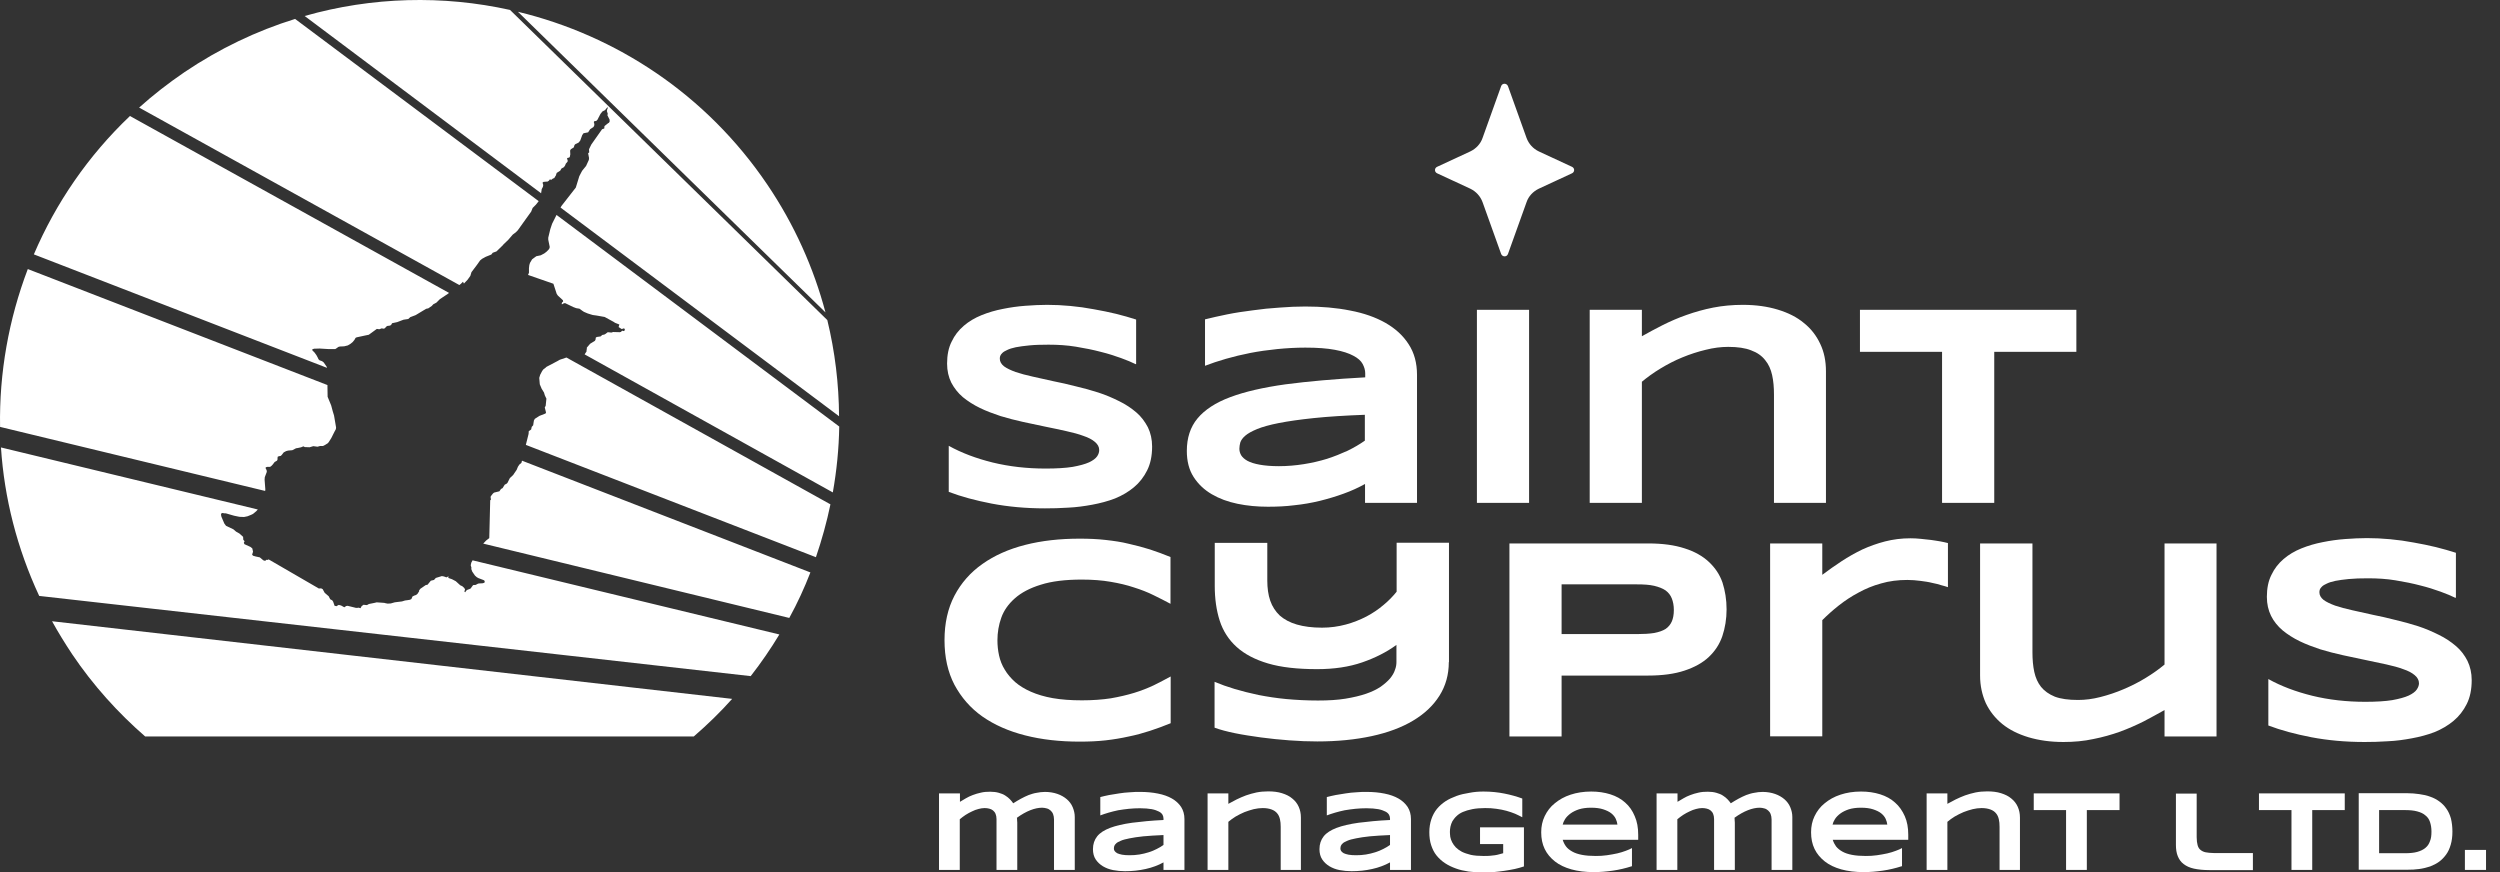
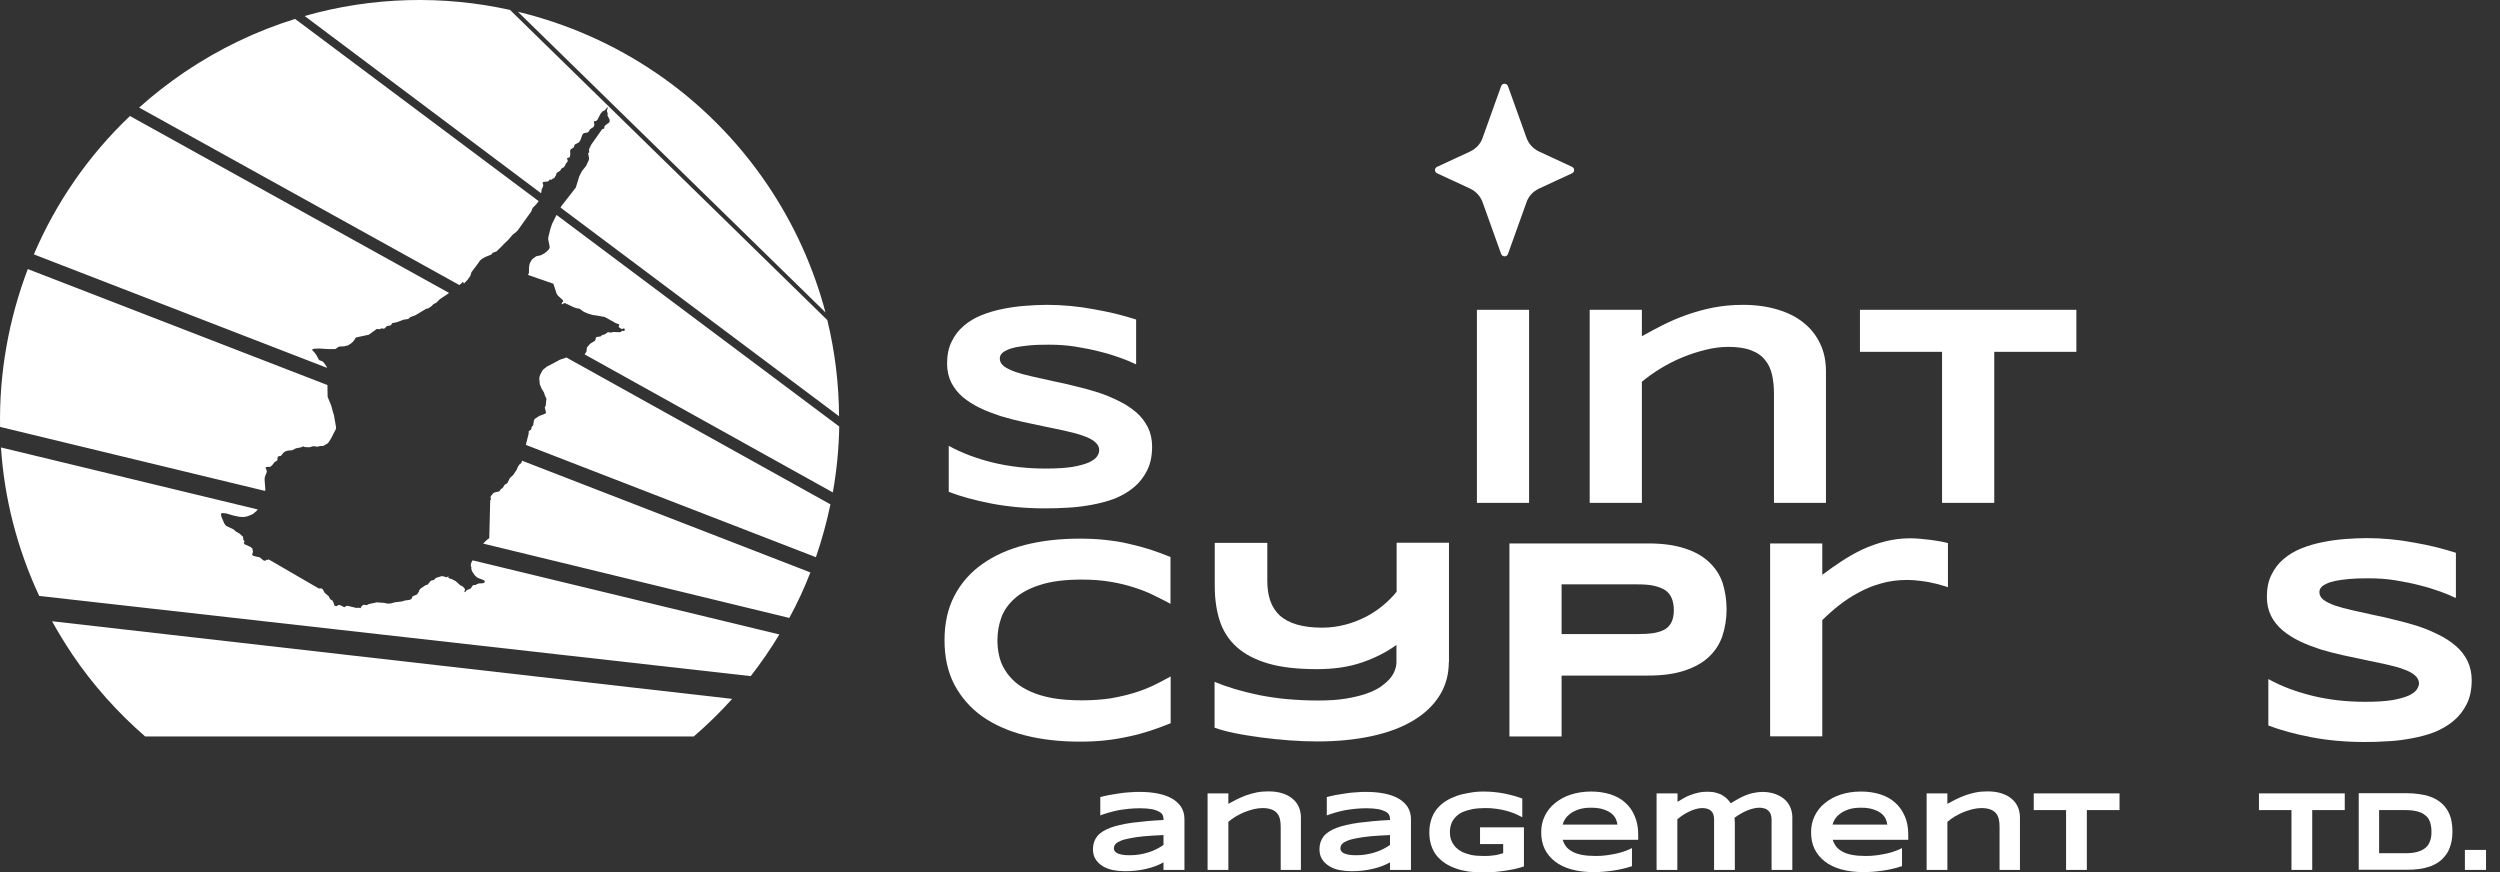
<svg xmlns="http://www.w3.org/2000/svg" width="149" height="52" viewBox="0 0 149 52" fill="none">
  <rect x="0" y="0" width="149" height="52" fill="#333333" stroke="none" />
-   <path d="M57.213 47.286V47.789C57.322 47.723 57.443 47.647 57.563 47.581C57.695 47.505 57.826 47.439 57.979 47.384C58.133 47.33 58.286 47.275 58.461 47.242C58.636 47.198 58.822 47.187 59.02 47.187C59.217 47.187 59.381 47.209 59.534 47.253C59.676 47.297 59.808 47.34 59.917 47.417C60.027 47.483 60.114 47.559 60.191 47.636C60.268 47.712 60.333 47.8 60.388 47.876C60.541 47.778 60.706 47.68 60.848 47.603C61.001 47.516 61.155 47.45 61.308 47.384C61.461 47.33 61.625 47.275 61.779 47.253C61.943 47.22 62.107 47.198 62.282 47.198C62.556 47.198 62.808 47.242 63.027 47.319C63.246 47.395 63.432 47.505 63.585 47.636C63.739 47.767 63.859 47.931 63.936 48.117C64.012 48.303 64.056 48.489 64.056 48.697V51.847H62.819V48.839C62.819 48.719 62.797 48.609 62.764 48.522C62.731 48.434 62.676 48.358 62.611 48.303C62.545 48.248 62.479 48.205 62.392 48.183C62.304 48.161 62.217 48.139 62.118 48.139C61.68 48.139 61.166 48.336 60.607 48.74C60.618 48.773 60.618 48.817 60.618 48.872C60.618 48.926 60.629 48.97 60.629 49.025V51.847H59.392V48.817C59.392 48.697 59.37 48.587 59.337 48.511C59.304 48.423 59.249 48.358 59.184 48.303C59.118 48.248 59.041 48.215 58.954 48.194C58.866 48.172 58.779 48.161 58.68 48.161C58.56 48.161 58.439 48.183 58.319 48.215C58.187 48.248 58.067 48.292 57.935 48.358C57.804 48.412 57.684 48.489 57.552 48.566C57.432 48.642 57.311 48.74 57.202 48.828V51.847H55.965V47.286H57.213Z" fill="white" />
  <path d="M69.344 51.847V51.398C69.191 51.486 69.016 51.562 68.841 51.628C68.666 51.694 68.48 51.748 68.282 51.792C68.085 51.836 67.888 51.869 67.68 51.891C67.472 51.913 67.264 51.923 67.056 51.923C66.815 51.923 66.574 51.902 66.344 51.858C66.115 51.814 65.917 51.737 65.731 51.628C65.556 51.519 65.414 51.388 65.304 51.223C65.195 51.059 65.14 50.852 65.14 50.611C65.14 50.305 65.228 50.053 65.392 49.845C65.556 49.637 65.819 49.473 66.158 49.342C66.509 49.211 66.936 49.112 67.472 49.036C67.998 48.97 68.622 48.905 69.344 48.872V48.784C69.344 48.708 69.323 48.631 69.29 48.566C69.246 48.489 69.18 48.423 69.071 48.369C68.961 48.314 68.819 48.259 68.644 48.226C68.458 48.194 68.228 48.172 67.943 48.172C67.724 48.172 67.494 48.183 67.275 48.205C67.056 48.226 66.848 48.259 66.64 48.292C66.443 48.336 66.246 48.38 66.071 48.434C65.885 48.489 65.72 48.544 65.578 48.598V47.505C65.731 47.461 65.906 47.428 66.104 47.384C66.301 47.351 66.498 47.319 66.706 47.286C66.914 47.253 67.122 47.231 67.341 47.22C67.549 47.198 67.757 47.198 67.954 47.198C68.337 47.198 68.688 47.231 69.016 47.297C69.344 47.362 69.618 47.461 69.848 47.592C70.078 47.723 70.264 47.898 70.396 48.095C70.527 48.303 70.593 48.544 70.593 48.817V51.847H69.344ZM69.344 49.769C68.874 49.791 68.469 49.812 68.14 49.845C67.812 49.878 67.538 49.922 67.319 49.966C67.1 50.009 66.925 50.053 66.804 50.108C66.684 50.162 66.585 50.206 66.531 50.261C66.465 50.316 66.432 50.37 66.41 50.425C66.399 50.48 66.388 50.523 66.388 50.567C66.388 50.622 66.399 50.676 66.432 50.72C66.465 50.764 66.509 50.808 66.585 50.852C66.662 50.884 66.75 50.917 66.87 50.939C66.99 50.961 67.144 50.972 67.319 50.972C67.516 50.972 67.713 50.961 67.91 50.928C68.107 50.895 68.282 50.852 68.458 50.797C68.633 50.742 68.797 50.676 68.939 50.6C69.093 50.523 69.224 50.447 69.344 50.359V49.769Z" fill="white" />
  <path d="M76.33 51.847V49.287C76.33 49.112 76.319 48.959 76.286 48.828C76.253 48.686 76.199 48.566 76.122 48.478C76.045 48.38 75.936 48.303 75.794 48.248C75.651 48.194 75.476 48.161 75.257 48.161C75.093 48.161 74.907 48.183 74.721 48.226C74.534 48.27 74.359 48.336 74.173 48.401C73.987 48.478 73.823 48.566 73.647 48.664C73.483 48.762 73.341 48.872 73.21 48.981V51.847H71.972V47.286H73.21V47.909C73.363 47.822 73.527 47.734 73.702 47.647C73.877 47.559 74.064 47.483 74.261 47.406C74.458 47.34 74.666 47.275 74.885 47.231C75.104 47.187 75.345 47.166 75.585 47.166C75.892 47.166 76.166 47.198 76.407 47.275C76.648 47.351 76.856 47.45 77.02 47.592C77.184 47.723 77.316 47.887 77.403 48.084C77.491 48.281 77.534 48.489 77.534 48.73V51.847H76.33Z" fill="white" />
  <path d="M82.845 51.847V51.398C82.692 51.486 82.516 51.562 82.341 51.628C82.166 51.694 81.98 51.748 81.783 51.792C81.586 51.836 81.389 51.869 81.18 51.891C80.972 51.913 80.764 51.923 80.556 51.923C80.316 51.923 80.075 51.902 79.845 51.858C79.615 51.814 79.418 51.737 79.232 51.628C79.056 51.519 78.914 51.388 78.805 51.223C78.695 51.059 78.64 50.852 78.64 50.611C78.64 50.305 78.728 50.053 78.892 49.845C79.056 49.637 79.319 49.473 79.659 49.342C80.009 49.211 80.436 49.112 80.972 49.036C81.498 48.97 82.122 48.905 82.845 48.872V48.784C82.845 48.708 82.823 48.631 82.79 48.566C82.746 48.489 82.681 48.423 82.571 48.369C82.462 48.314 82.319 48.259 82.144 48.226C81.958 48.194 81.728 48.172 81.443 48.172C81.224 48.172 80.994 48.183 80.775 48.205C80.556 48.226 80.348 48.259 80.14 48.292C79.943 48.336 79.746 48.38 79.571 48.434C79.385 48.489 79.221 48.544 79.078 48.598V47.505C79.232 47.461 79.407 47.428 79.604 47.384C79.801 47.351 79.998 47.319 80.206 47.286C80.414 47.253 80.622 47.231 80.841 47.22C81.049 47.198 81.257 47.198 81.454 47.198C81.838 47.198 82.188 47.231 82.516 47.297C82.845 47.362 83.118 47.461 83.349 47.592C83.578 47.723 83.764 47.898 83.896 48.095C84.027 48.303 84.093 48.544 84.093 48.817V51.847H82.845ZM82.845 49.769C82.374 49.791 81.969 49.812 81.64 49.845C81.312 49.878 81.038 49.922 80.819 49.966C80.6 50.009 80.425 50.053 80.305 50.108C80.184 50.162 80.086 50.206 80.031 50.261C79.965 50.316 79.932 50.37 79.91 50.425C79.9 50.48 79.888 50.523 79.888 50.567C79.888 50.622 79.9 50.676 79.932 50.72C79.965 50.764 80.009 50.808 80.086 50.852C80.162 50.884 80.25 50.917 80.37 50.939C80.491 50.961 80.644 50.972 80.819 50.972C81.016 50.972 81.213 50.961 81.41 50.928C81.608 50.895 81.783 50.852 81.958 50.797C82.133 50.742 82.297 50.676 82.44 50.6C82.593 50.523 82.724 50.447 82.845 50.359V49.769Z" fill="white" />
  <path d="M88.418 47.176C88.867 47.176 89.283 47.22 89.666 47.297C90.049 47.373 90.4 47.472 90.728 47.592V48.708C90.597 48.642 90.454 48.566 90.301 48.5C90.148 48.434 89.973 48.38 89.787 48.325C89.6 48.27 89.403 48.237 89.184 48.205C88.976 48.172 88.746 48.161 88.516 48.161C88.221 48.161 87.969 48.183 87.75 48.226C87.531 48.27 87.345 48.325 87.192 48.391C87.038 48.456 86.907 48.544 86.808 48.642C86.71 48.73 86.633 48.839 86.567 48.937C86.513 49.047 86.469 49.156 86.447 49.266C86.425 49.375 86.414 49.484 86.414 49.583C86.414 49.67 86.425 49.769 86.436 49.878C86.458 49.987 86.491 50.086 86.546 50.195C86.6 50.305 86.677 50.403 86.765 50.502C86.863 50.6 86.984 50.688 87.126 50.764C87.279 50.841 87.454 50.895 87.662 50.95C87.871 50.994 88.122 51.016 88.418 51.016C88.56 51.016 88.692 51.016 88.801 51.005C88.911 50.994 89.009 50.983 89.097 50.972C89.184 50.961 89.272 50.939 89.349 50.917C89.425 50.895 89.513 50.873 89.59 50.852V50.305H88.21V49.309H90.827V51.639C90.662 51.694 90.476 51.748 90.279 51.792C90.082 51.836 89.863 51.869 89.655 51.902C89.436 51.934 89.228 51.956 89.009 51.978C88.79 52 88.582 52 88.396 52C88.1 52 87.816 51.978 87.531 51.945C87.257 51.902 86.995 51.847 86.765 51.759C86.524 51.672 86.316 51.573 86.119 51.442C85.921 51.311 85.757 51.158 85.615 50.983C85.473 50.808 85.374 50.6 85.297 50.37C85.221 50.141 85.188 49.878 85.188 49.594C85.188 49.309 85.232 49.058 85.308 48.828C85.385 48.598 85.495 48.391 85.637 48.215C85.779 48.041 85.954 47.887 86.151 47.756C86.349 47.625 86.579 47.526 86.808 47.439C87.049 47.351 87.301 47.297 87.575 47.253C87.849 47.198 88.133 47.176 88.418 47.176Z" fill="white" />
  <path d="M97.254 51.628C96.882 51.748 96.509 51.836 96.126 51.891C95.754 51.945 95.371 51.978 94.987 51.978C94.484 51.978 94.046 51.923 93.652 51.814C93.268 51.705 92.94 51.551 92.677 51.344C92.414 51.136 92.206 50.895 92.064 50.6C91.922 50.305 91.856 49.977 91.856 49.605C91.856 49.255 91.922 48.937 92.064 48.642C92.206 48.347 92.403 48.084 92.666 47.876C92.929 47.658 93.236 47.483 93.608 47.362C93.969 47.242 94.385 47.176 94.834 47.176C95.25 47.176 95.623 47.231 95.973 47.34C96.323 47.45 96.619 47.614 96.86 47.833C97.112 48.051 97.298 48.325 97.429 48.642C97.571 48.959 97.637 49.331 97.637 49.747V50.053H93.137C93.181 50.195 93.246 50.327 93.334 50.447C93.422 50.567 93.553 50.666 93.706 50.753C93.86 50.841 94.057 50.906 94.287 50.95C94.517 50.994 94.79 51.016 95.108 51.016C95.338 51.016 95.557 51.005 95.776 50.972C95.995 50.939 96.192 50.906 96.389 50.862C96.575 50.819 96.75 50.764 96.893 50.709C97.046 50.655 97.166 50.6 97.265 50.545V51.628H97.254ZM96.4 49.156C96.389 49.047 96.356 48.926 96.301 48.806C96.247 48.686 96.159 48.577 96.038 48.478C95.918 48.38 95.754 48.303 95.557 48.237C95.36 48.172 95.119 48.139 94.823 48.139C94.549 48.139 94.309 48.172 94.1 48.237C93.903 48.303 93.728 48.391 93.597 48.489C93.466 48.587 93.356 48.697 93.279 48.817C93.203 48.937 93.159 49.047 93.137 49.145H96.4V49.156Z" fill="white" />
  <path d="M99.98 47.286V47.789C100.09 47.723 100.21 47.647 100.331 47.581C100.462 47.505 100.593 47.439 100.747 47.384C100.9 47.33 101.053 47.275 101.228 47.242C101.404 47.198 101.59 47.187 101.787 47.187C101.984 47.187 102.148 47.209 102.301 47.253C102.444 47.297 102.575 47.34 102.685 47.417C102.794 47.483 102.882 47.559 102.958 47.636C103.035 47.712 103.101 47.8 103.155 47.876C103.309 47.778 103.473 47.68 103.615 47.603C103.769 47.516 103.922 47.45 104.075 47.384C104.228 47.33 104.393 47.275 104.546 47.253C104.71 47.22 104.874 47.198 105.05 47.198C105.323 47.198 105.575 47.242 105.794 47.319C106.013 47.395 106.199 47.505 106.353 47.636C106.506 47.767 106.626 47.931 106.703 48.117C106.78 48.303 106.823 48.489 106.823 48.697V51.847H105.586V48.839C105.586 48.719 105.564 48.609 105.531 48.522C105.499 48.434 105.444 48.358 105.378 48.303C105.312 48.248 105.247 48.205 105.159 48.183C105.072 48.161 104.984 48.139 104.885 48.139C104.447 48.139 103.933 48.336 103.374 48.74C103.385 48.773 103.385 48.817 103.385 48.872C103.385 48.926 103.396 48.97 103.396 49.025V51.847H102.159V48.817C102.159 48.697 102.137 48.587 102.104 48.511C102.071 48.423 102.017 48.358 101.951 48.303C101.885 48.248 101.809 48.215 101.721 48.194C101.634 48.172 101.546 48.161 101.447 48.161C101.327 48.161 101.207 48.183 101.086 48.215C100.955 48.248 100.834 48.292 100.703 48.358C100.571 48.412 100.451 48.489 100.32 48.566C100.199 48.642 100.079 48.74 99.969 48.828V51.847H98.732V47.286H99.98Z" fill="white" />
  <path d="M113.338 51.628C112.966 51.748 112.594 51.836 112.21 51.891C111.838 51.945 111.455 51.978 111.072 51.978C110.579 51.978 110.13 51.923 109.736 51.814C109.353 51.705 109.024 51.551 108.761 51.344C108.499 51.136 108.291 50.895 108.148 50.6C108.006 50.305 107.94 49.977 107.94 49.605C107.94 49.255 108.006 48.937 108.148 48.642C108.291 48.347 108.488 48.084 108.75 47.876C109.013 47.658 109.32 47.483 109.692 47.362C110.053 47.242 110.459 47.176 110.918 47.176C111.334 47.176 111.707 47.231 112.057 47.34C112.408 47.45 112.703 47.614 112.944 47.833C113.196 48.051 113.382 48.325 113.524 48.642C113.667 48.959 113.732 49.331 113.732 49.747V50.053H109.232C109.276 50.195 109.342 50.327 109.429 50.447C109.528 50.567 109.648 50.666 109.802 50.753C109.955 50.841 110.152 50.906 110.382 50.95C110.612 50.994 110.886 51.016 111.203 51.016C111.433 51.016 111.652 51.005 111.871 50.972C112.09 50.939 112.287 50.906 112.484 50.862C112.67 50.819 112.845 50.764 112.988 50.709C113.141 50.655 113.262 50.6 113.36 50.545V51.628H113.338ZM112.484 49.156C112.473 49.047 112.44 48.926 112.386 48.806C112.331 48.686 112.243 48.577 112.123 48.478C112.002 48.38 111.838 48.303 111.641 48.237C111.444 48.172 111.203 48.139 110.907 48.139C110.634 48.139 110.393 48.172 110.185 48.237C109.988 48.303 109.813 48.391 109.681 48.489C109.55 48.587 109.44 48.697 109.364 48.817C109.287 48.937 109.243 49.047 109.221 49.145H112.484V49.156Z" fill="white" />
  <path d="M119.174 51.847V49.287C119.174 49.112 119.163 48.959 119.13 48.828C119.097 48.686 119.043 48.566 118.966 48.478C118.889 48.38 118.78 48.303 118.638 48.248C118.495 48.194 118.32 48.161 118.101 48.161C117.937 48.161 117.751 48.183 117.575 48.226C117.389 48.27 117.203 48.336 117.028 48.401C116.842 48.478 116.678 48.566 116.502 48.664C116.338 48.762 116.196 48.872 116.064 48.981V51.847H114.827V47.286H116.064V47.909C116.218 47.822 116.382 47.734 116.557 47.647C116.732 47.559 116.919 47.483 117.116 47.406C117.313 47.34 117.521 47.275 117.74 47.231C117.959 47.187 118.2 47.166 118.44 47.166C118.747 47.166 119.021 47.198 119.262 47.275C119.503 47.351 119.711 47.45 119.875 47.592C120.039 47.723 120.17 47.887 120.258 48.084C120.346 48.281 120.389 48.489 120.389 48.73V51.847H119.174Z" fill="white" />
  <path d="M124.375 48.281V51.847H123.138V48.281H121.211V47.286H126.324V48.281H124.375Z" fill="white" />
-   <path d="M130.922 49.9C130.922 50.086 130.944 50.25 130.977 50.37C131.01 50.491 131.065 50.589 131.152 50.655C131.229 50.72 131.339 50.775 131.459 50.797C131.59 50.819 131.744 50.841 131.93 50.841H134.273V51.858H131.678C131.317 51.858 131.01 51.825 130.758 51.77C130.506 51.716 130.298 51.617 130.145 51.497C129.981 51.377 129.871 51.212 129.795 51.026C129.718 50.841 129.685 50.611 129.685 50.359V47.297H130.922V49.9Z" fill="white" />
  <path d="M137.809 48.281V51.847H136.572V48.281H134.634V47.286H139.747V48.281H137.809Z" fill="white" />
  <path d="M146.164 49.561C146.164 49.856 146.131 50.108 146.065 50.337C145.999 50.567 145.912 50.764 145.791 50.928C145.671 51.092 145.54 51.234 145.375 51.355C145.211 51.475 145.036 51.562 144.839 51.639C144.642 51.705 144.423 51.759 144.193 51.792C143.963 51.825 143.722 51.836 143.47 51.836H140.58V47.275H143.47C143.722 47.275 143.963 47.297 144.193 47.33C144.423 47.362 144.642 47.406 144.839 47.483C145.036 47.548 145.222 47.647 145.386 47.767C145.551 47.887 145.693 48.03 145.802 48.194C145.923 48.358 146.01 48.555 146.076 48.784C146.131 49.014 146.164 49.276 146.164 49.561ZM144.915 49.561C144.915 49.342 144.883 49.156 144.828 48.992C144.773 48.828 144.686 48.697 144.554 48.598C144.434 48.489 144.269 48.412 144.061 48.358C143.864 48.303 143.613 48.281 143.328 48.281H141.795V50.852H143.328C143.623 50.852 143.864 50.83 144.061 50.775C144.259 50.72 144.423 50.644 144.554 50.534C144.686 50.425 144.773 50.294 144.828 50.13C144.894 49.977 144.915 49.791 144.915 49.561Z" fill="white" />
  <path d="M146.908 51.847V50.655H148.167V51.847H146.908Z" fill="white" />
  <path d="M69.761 43.108C69.356 43.272 68.95 43.425 68.545 43.556C68.14 43.687 67.713 43.808 67.275 43.895C66.837 43.993 66.377 44.07 65.895 44.125C65.414 44.179 64.899 44.201 64.341 44.201C63.169 44.201 62.085 44.081 61.1 43.829C60.114 43.578 59.271 43.206 58.549 42.703C57.837 42.2 57.289 41.565 56.884 40.811C56.49 40.056 56.293 39.17 56.293 38.153C56.293 37.146 56.49 36.26 56.884 35.506C57.279 34.751 57.837 34.117 58.549 33.614C59.26 33.11 60.114 32.727 61.1 32.476C62.085 32.224 63.169 32.104 64.341 32.104C64.899 32.104 65.414 32.126 65.895 32.181C66.377 32.235 66.848 32.301 67.275 32.41C67.713 32.509 68.129 32.618 68.545 32.749C68.95 32.881 69.356 33.034 69.761 33.198V35.987C69.443 35.812 69.104 35.648 68.753 35.473C68.403 35.298 68.009 35.145 67.593 35.014C67.166 34.871 66.706 34.762 66.191 34.675C65.688 34.587 65.107 34.543 64.472 34.543C63.498 34.543 62.676 34.642 62.031 34.849C61.385 35.046 60.87 35.32 60.487 35.659C60.103 35.998 59.83 36.381 59.676 36.818C59.523 37.245 59.447 37.693 59.447 38.164C59.447 38.47 59.479 38.776 59.545 39.072C59.611 39.367 59.72 39.651 59.885 39.914C60.038 40.176 60.246 40.417 60.498 40.647C60.749 40.865 61.067 41.062 61.439 41.226C61.812 41.39 62.249 41.522 62.742 41.609C63.246 41.697 63.826 41.74 64.483 41.74C65.118 41.74 65.698 41.697 66.202 41.62C66.706 41.532 67.177 41.423 67.604 41.292C68.031 41.161 68.414 41.008 68.764 40.843C69.115 40.668 69.454 40.493 69.772 40.318V43.108H69.761Z" fill="white" />
  <path d="M86.349 39.465C86.349 40.209 86.162 40.876 85.79 41.467C85.418 42.057 84.892 42.55 84.213 42.954C83.535 43.359 82.713 43.665 81.75 43.873C80.786 44.081 79.713 44.19 78.509 44.19C77.983 44.19 77.425 44.169 76.845 44.125C76.264 44.081 75.706 44.026 75.148 43.95C74.6 43.873 74.085 43.797 73.604 43.698C73.122 43.6 72.717 43.49 72.388 43.37V40.636C72.75 40.789 73.144 40.931 73.582 41.062C74.02 41.193 74.502 41.314 75.016 41.423C75.531 41.522 76.078 41.609 76.669 41.664C77.261 41.718 77.885 41.751 78.553 41.751C79.177 41.751 79.713 41.718 80.184 41.642C80.655 41.565 81.071 41.467 81.421 41.346C81.772 41.226 82.056 41.084 82.286 40.931C82.516 40.767 82.703 40.603 82.845 40.439C82.987 40.264 83.086 40.1 83.14 39.925C83.206 39.761 83.228 39.596 83.228 39.454V38.437C82.659 38.853 81.98 39.203 81.192 39.476C80.403 39.75 79.505 39.881 78.498 39.881C77.326 39.881 76.352 39.772 75.575 39.542C74.797 39.312 74.173 38.984 73.702 38.557C73.231 38.131 72.892 37.606 72.695 36.993C72.498 36.381 72.399 35.692 72.399 34.915V32.356H75.531V34.598C75.531 35.046 75.585 35.451 75.706 35.801C75.826 36.151 76.023 36.446 76.275 36.687C76.538 36.917 76.877 37.103 77.294 37.223C77.71 37.343 78.202 37.409 78.794 37.409C79.286 37.409 79.757 37.343 80.206 37.223C80.655 37.103 81.06 36.939 81.443 36.742C81.816 36.545 82.155 36.315 82.462 36.053C82.768 35.801 83.02 35.538 83.239 35.265V32.345H86.359V39.465H86.349Z" fill="white" />
  <path d="M102.904 36.315C102.904 36.895 102.816 37.42 102.652 37.912C102.488 38.393 102.214 38.809 101.842 39.159C101.469 39.509 100.988 39.772 100.396 39.968C99.805 40.165 99.082 40.264 98.228 40.264H93.071V43.895H89.962V32.389H98.239C99.093 32.389 99.805 32.487 100.407 32.684C100.998 32.87 101.48 33.143 101.853 33.493C102.225 33.843 102.499 34.248 102.663 34.729C102.816 35.21 102.904 35.735 102.904 36.315ZM99.761 36.359C99.761 36.086 99.717 35.867 99.641 35.67C99.564 35.473 99.444 35.32 99.269 35.189C99.093 35.068 98.863 34.981 98.59 34.915C98.305 34.849 97.966 34.828 97.561 34.828H93.071V37.792H97.561C97.966 37.792 98.316 37.77 98.59 37.726C98.874 37.671 99.093 37.595 99.269 37.486C99.444 37.365 99.564 37.212 99.641 37.037C99.717 36.862 99.761 36.632 99.761 36.359Z" fill="white" />
  <path d="M116.086 34.992C115.999 34.959 115.878 34.926 115.714 34.882C115.561 34.828 115.375 34.784 115.156 34.74C114.948 34.685 114.707 34.653 114.455 34.62C114.203 34.587 113.94 34.565 113.678 34.565C113.119 34.565 112.594 34.631 112.112 34.773C111.63 34.904 111.181 35.09 110.765 35.32C110.349 35.539 109.955 35.801 109.594 36.085C109.232 36.37 108.904 36.665 108.608 36.961V43.884H105.499V32.389H108.608V34.259C108.98 33.974 109.364 33.712 109.758 33.449C110.152 33.187 110.568 32.957 110.995 32.749C111.422 32.553 111.882 32.389 112.353 32.268C112.824 32.148 113.327 32.082 113.864 32.082C114.061 32.082 114.269 32.093 114.477 32.115C114.685 32.137 114.893 32.159 115.09 32.181C115.287 32.214 115.484 32.235 115.648 32.268C115.813 32.301 115.977 32.334 116.097 32.367V34.992H116.086Z" fill="white" />
-   <path d="M121.134 32.389V38.875C121.134 39.301 121.167 39.695 121.243 40.045C121.32 40.395 121.451 40.69 121.649 40.942C121.846 41.182 122.119 41.379 122.47 41.522C122.82 41.653 123.28 41.718 123.849 41.718C124.276 41.718 124.714 41.664 125.185 41.543C125.656 41.423 126.116 41.27 126.576 41.073C127.036 40.876 127.474 40.657 127.879 40.406C128.295 40.154 128.678 39.881 129.006 39.607V32.389H132.105V43.895H129.006V42.32C128.612 42.539 128.196 42.769 127.758 42.998C127.32 43.217 126.849 43.425 126.346 43.611C125.853 43.786 125.317 43.939 124.758 44.048C124.2 44.169 123.608 44.223 122.984 44.223C122.207 44.223 121.517 44.125 120.893 43.939C120.28 43.753 119.754 43.49 119.338 43.151C118.911 42.801 118.583 42.386 118.353 41.904C118.134 41.412 118.013 40.865 118.013 40.264V32.389H121.134Z" fill="white" />
  <path d="M146.328 35.626C146.109 35.517 145.824 35.396 145.463 35.265C145.102 35.134 144.697 35.003 144.248 34.893C143.799 34.773 143.306 34.675 142.769 34.587C142.244 34.499 141.696 34.467 141.138 34.467C140.689 34.467 140.306 34.478 139.988 34.51C139.671 34.543 139.408 34.576 139.189 34.62C138.981 34.663 138.806 34.718 138.674 34.784C138.554 34.839 138.455 34.893 138.39 34.959C138.324 35.025 138.28 35.079 138.258 35.145C138.237 35.21 138.237 35.265 138.237 35.309C138.237 35.473 138.324 35.626 138.488 35.757C138.653 35.878 138.883 35.987 139.178 36.096C139.474 36.195 139.802 36.282 140.196 36.37C140.58 36.457 140.996 36.545 141.423 36.643C141.861 36.731 142.31 36.829 142.769 36.95C143.229 37.059 143.678 37.179 144.116 37.321C144.554 37.464 144.959 37.639 145.353 37.836C145.737 38.021 146.076 38.251 146.372 38.503C146.667 38.754 146.897 39.06 147.062 39.389C147.226 39.728 147.313 40.111 147.313 40.537C147.313 41.095 147.215 41.565 147.018 41.959C146.821 42.353 146.558 42.692 146.229 42.965C145.901 43.239 145.529 43.458 145.102 43.633C144.675 43.797 144.215 43.917 143.744 44.004C143.273 44.092 142.802 44.158 142.31 44.179C141.828 44.212 141.368 44.223 140.93 44.223C139.791 44.223 138.729 44.125 137.755 43.939C136.791 43.753 135.937 43.523 135.193 43.239V40.471C135.959 40.898 136.835 41.226 137.809 41.467C138.795 41.708 139.846 41.828 140.963 41.828C141.62 41.828 142.156 41.795 142.572 41.729C142.988 41.653 143.317 41.565 143.558 41.456C143.788 41.346 143.952 41.226 144.04 41.095C144.127 40.964 144.171 40.843 144.171 40.723C144.171 40.537 144.083 40.384 143.919 40.242C143.755 40.1 143.525 39.979 143.229 39.881C142.945 39.772 142.605 39.684 142.211 39.596C141.828 39.509 141.412 39.422 140.974 39.334C140.547 39.246 140.098 39.148 139.638 39.05C139.178 38.951 138.729 38.831 138.291 38.7C137.864 38.557 137.448 38.404 137.065 38.218C136.682 38.032 136.342 37.814 136.047 37.573C135.751 37.321 135.521 37.037 135.357 36.709C135.193 36.381 135.105 35.998 135.105 35.571C135.105 35.068 135.193 34.62 135.379 34.259C135.554 33.887 135.795 33.581 136.101 33.318C136.408 33.056 136.758 32.848 137.163 32.684C137.569 32.52 137.985 32.399 138.434 32.312C138.872 32.224 139.32 32.159 139.78 32.126C140.229 32.093 140.667 32.071 141.072 32.071C141.521 32.071 141.981 32.093 142.452 32.137C142.923 32.181 143.394 32.246 143.853 32.334C144.313 32.41 144.751 32.509 145.178 32.607C145.605 32.717 146.01 32.826 146.372 32.946V35.626H146.328Z" fill="white" />
  <path d="M67.68 21.702C67.461 21.593 67.177 21.473 66.815 21.341C66.454 21.21 66.049 21.079 65.6 20.969C65.151 20.849 64.658 20.751 64.122 20.663C63.596 20.576 63.049 20.543 62.49 20.543C62.041 20.543 61.658 20.554 61.341 20.587C61.023 20.619 60.76 20.652 60.541 20.696C60.333 20.74 60.158 20.794 60.027 20.86C59.906 20.915 59.808 20.969 59.742 21.035C59.676 21.101 59.633 21.155 59.611 21.221C59.589 21.287 59.589 21.341 59.589 21.385C59.589 21.549 59.676 21.702 59.841 21.834C60.005 21.954 60.235 22.063 60.531 22.172C60.826 22.271 61.155 22.358 61.549 22.446C61.932 22.534 62.348 22.621 62.775 22.719C63.213 22.807 63.662 22.905 64.122 23.026C64.582 23.135 65.031 23.255 65.469 23.398C65.906 23.54 66.312 23.715 66.706 23.912C67.089 24.098 67.428 24.327 67.724 24.579C68.02 24.83 68.239 25.137 68.414 25.465C68.578 25.804 68.666 26.187 68.666 26.613C68.666 27.171 68.567 27.641 68.37 28.035C68.173 28.429 67.91 28.768 67.582 29.041C67.253 29.315 66.881 29.534 66.454 29.709C66.027 29.873 65.567 29.993 65.096 30.081C64.625 30.168 64.144 30.234 63.662 30.256C63.18 30.288 62.72 30.299 62.282 30.299C61.144 30.299 60.081 30.201 59.107 30.015C58.144 29.829 57.289 29.599 56.545 29.315V26.57C57.311 26.996 58.187 27.324 59.162 27.565C60.147 27.805 61.198 27.926 62.315 27.926C62.972 27.926 63.509 27.893 63.925 27.827C64.341 27.751 64.669 27.663 64.91 27.554C65.14 27.445 65.304 27.324 65.392 27.193C65.48 27.062 65.512 26.941 65.512 26.821C65.512 26.635 65.425 26.482 65.26 26.34C65.096 26.198 64.866 26.077 64.571 25.979C64.275 25.869 63.947 25.782 63.552 25.695C63.169 25.607 62.753 25.52 62.315 25.432C61.888 25.345 61.439 25.246 60.979 25.148C60.52 25.049 60.071 24.929 59.633 24.798C59.206 24.655 58.789 24.502 58.406 24.316C58.023 24.13 57.684 23.912 57.388 23.671C57.092 23.419 56.873 23.135 56.698 22.807C56.534 22.479 56.446 22.096 56.446 21.669C56.446 21.166 56.534 20.718 56.72 20.357C56.895 19.985 57.136 19.679 57.443 19.416C57.749 19.154 58.1 18.946 58.505 18.782C58.91 18.618 59.326 18.497 59.775 18.41C60.213 18.322 60.662 18.257 61.122 18.224C61.571 18.191 62.009 18.169 62.414 18.169C62.863 18.169 63.322 18.191 63.793 18.235C64.264 18.279 64.735 18.344 65.195 18.432C65.655 18.508 66.093 18.607 66.52 18.705C66.947 18.815 67.352 18.924 67.713 19.044V21.702H67.68Z" fill="white" />
-   <path d="M81.356 29.971V28.845C80.962 29.063 80.534 29.26 80.075 29.424C79.626 29.588 79.144 29.731 78.662 29.851C78.169 29.971 77.666 30.059 77.14 30.113C76.626 30.179 76.1 30.201 75.564 30.201C74.939 30.201 74.337 30.146 73.757 30.026C73.177 29.906 72.673 29.72 72.224 29.457C71.775 29.195 71.414 28.855 71.14 28.429C70.866 28.002 70.735 27.488 70.735 26.876C70.735 26.099 70.943 25.454 71.37 24.94C71.797 24.426 72.443 23.999 73.319 23.671C74.195 23.343 75.29 23.091 76.626 22.905C77.962 22.73 79.538 22.588 81.367 22.49V22.249C81.367 22.063 81.312 21.877 81.213 21.691C81.115 21.505 80.929 21.341 80.655 21.199C80.392 21.057 80.031 20.936 79.56 20.849C79.1 20.762 78.52 20.718 77.797 20.718C77.228 20.718 76.669 20.751 76.122 20.805C75.575 20.86 75.038 20.936 74.523 21.035C74.02 21.133 73.527 21.254 73.067 21.385C72.607 21.516 72.191 21.658 71.819 21.801V19.033C72.213 18.935 72.651 18.837 73.133 18.738C73.615 18.64 74.129 18.563 74.655 18.497C75.18 18.421 75.717 18.366 76.253 18.333C76.79 18.29 77.305 18.268 77.797 18.268C78.761 18.268 79.659 18.344 80.469 18.508C81.29 18.662 81.991 18.913 82.571 19.241C83.162 19.58 83.622 19.996 83.951 20.51C84.29 21.024 84.454 21.637 84.454 22.348V29.971H81.356ZM81.356 24.721C80.162 24.765 79.144 24.83 78.301 24.918C77.469 25.005 76.779 25.104 76.221 25.213C75.662 25.323 75.235 25.443 74.918 25.574C74.6 25.705 74.37 25.837 74.217 25.968C74.064 26.099 73.965 26.241 73.921 26.373C73.888 26.504 73.867 26.624 73.867 26.744C73.867 26.876 73.899 27.007 73.976 27.138C74.053 27.259 74.173 27.368 74.348 27.466C74.534 27.565 74.775 27.641 75.082 27.696C75.388 27.751 75.761 27.784 76.221 27.784C76.724 27.784 77.228 27.74 77.71 27.663C78.191 27.587 78.662 27.477 79.089 27.346C79.527 27.204 79.932 27.04 80.316 26.865C80.699 26.679 81.049 26.471 81.345 26.263V24.721H81.356Z" fill="white" />
  <path d="M88.024 29.971V18.465H91.133V29.971H88.024Z" fill="white" />
  <path d="M105.729 29.971V23.518C105.729 23.091 105.696 22.698 105.619 22.358C105.542 22.009 105.411 21.713 105.203 21.462C105.006 21.21 104.732 21.013 104.371 20.882C104.02 20.74 103.561 20.674 103.002 20.674C102.575 20.674 102.126 20.729 101.655 20.849C101.196 20.958 100.725 21.112 100.276 21.297C99.816 21.483 99.378 21.713 98.962 21.965C98.546 22.216 98.185 22.479 97.856 22.752V29.971H94.746V18.465H97.856V20.04C98.25 19.821 98.666 19.591 99.104 19.372C99.542 19.154 100.013 18.946 100.517 18.771C101.009 18.596 101.546 18.443 102.104 18.333C102.663 18.224 103.254 18.169 103.878 18.169C104.656 18.169 105.345 18.268 105.958 18.454C106.572 18.64 107.097 18.902 107.513 19.252C107.94 19.591 108.258 20.007 108.488 20.499C108.718 20.98 108.827 21.527 108.827 22.129V29.971H105.729Z" fill="white" />
  <path d="M118.857 20.969V29.971H115.747V20.969H110.853V18.465H123.751V20.969H118.857Z" fill="white" />
  <path d="M89.469 5.131C89.535 4.945 89.797 4.945 89.874 5.131L90.98 8.216C91.111 8.577 91.374 8.861 91.714 9.025L93.695 9.944C93.86 10.021 93.86 10.25 93.695 10.327L91.714 11.246C91.374 11.41 91.1 11.694 90.98 12.055L89.874 15.139C89.808 15.325 89.546 15.325 89.469 15.139L88.363 12.055C88.232 11.694 87.969 11.41 87.63 11.246L85.648 10.327C85.484 10.25 85.484 10.021 85.648 9.944L87.63 9.025C87.969 8.861 88.243 8.577 88.363 8.216L89.469 5.131Z" fill="white" />
-   <path fill-rule="evenodd" clip-rule="evenodd" d="M18.157 0.953C22.187 -0.195 26.402 -0.294 30.398 0.592L49.308 19.077C49.767 20.969 49.997 22.894 50.008 24.808L33.409 12.372L33.464 12.274L34.318 11.18L34.526 10.502L34.691 10.185L34.931 9.889L35.096 9.528L35.107 9.419L35.052 9.135L35.117 9.08L35.107 8.938V8.894L35.238 8.621L35.26 8.588L35.884 7.702L36.015 7.658L36.026 7.516L36.245 7.341L36.289 7.319L36.333 7.253V7.133L36.202 6.87L36.223 6.783L36.169 6.619L36.191 6.51L36.234 6.422L36.202 6.4V6.389L36.103 6.51L36.059 6.564L35.906 6.641L35.785 6.794L35.621 7.111V7.122L35.534 7.21L35.424 7.221L35.391 7.275L35.424 7.396L35.413 7.494L35.369 7.571L35.172 7.702L35.052 7.888L34.778 7.942L34.701 8.052L34.581 8.38L34.493 8.489L34.461 8.511L34.296 8.588L34.242 8.642L34.198 8.785L34.023 8.894L33.979 8.971L33.99 9.2L33.957 9.364L33.902 9.397L33.836 9.408L33.793 9.441L33.836 9.572L33.825 9.638L33.727 9.747L33.672 9.878L33.606 9.966L33.464 10.043L33.388 10.174L33.179 10.305L33.125 10.469L33.092 10.513L33.048 10.589L33.037 10.611L32.95 10.644L32.851 10.721L32.774 10.688L32.72 10.764L32.643 10.819L32.501 10.83L32.391 10.841L32.336 10.885L32.369 11.005L32.38 11.016L32.358 11.136L32.282 11.278V11.311L32.249 11.519L18.157 0.953ZM32.106 11.989L17.588 1.128C15.3 1.839 13.088 2.889 10.996 4.3C10.033 4.956 9.135 5.656 8.292 6.411L27.377 16.988L27.464 16.922L27.595 16.791L27.65 16.901L27.869 16.671L28.033 16.441L28.099 16.222L28.428 15.785L28.614 15.522L28.734 15.424L28.953 15.304L29.282 15.172L29.369 15.063L29.588 14.986L29.96 14.625L30.004 14.571L30.026 14.549L30.289 14.297L30.563 13.98L30.738 13.849L30.858 13.729L31.351 13.039L31.658 12.613L31.745 12.394L31.942 12.197L32.106 11.989ZM26.763 17.458L7.745 6.914C5.248 9.288 3.321 12.11 2.018 15.161L19.482 21.921V21.877L19.296 21.604L19.198 21.527L19.044 21.473L18.979 21.407L18.935 21.308L18.858 21.166L18.748 21.013L18.617 20.882L18.606 20.827L18.716 20.783L19.055 20.773L19.581 20.805H19.975L20.019 20.783L20.172 20.674L20.259 20.652L20.511 20.641L20.73 20.587L20.895 20.488L21.015 20.39L21.125 20.258L21.19 20.138L21.256 20.105L21.814 19.985L21.979 19.952L22.46 19.602L22.603 19.624L22.756 19.569L22.855 19.591L22.931 19.569L23.03 19.46L23.084 19.427L23.249 19.405L23.314 19.361L23.369 19.263L23.577 19.219L23.676 19.197L24.048 19.055L24.333 19.012L24.453 18.902L24.771 18.782L25.406 18.399H25.427L25.526 18.377L25.734 18.235L25.822 18.137L26.008 18.038L26.216 17.83L26.676 17.524L26.763 17.458ZM31.34 26.515L31.504 25.859L31.515 25.695L31.658 25.596L31.69 25.443L31.778 25.345L31.8 25.191L31.822 25.06L31.877 24.962L32.15 24.787L32.512 24.645L32.544 24.59L32.468 24.284L32.523 24.185L32.566 23.759L32.512 23.649L32.468 23.551L32.424 23.398L32.282 23.168L32.172 22.905L32.139 22.523L32.194 22.337L32.315 22.107L32.391 22.009L32.523 21.91L32.566 21.866L33.212 21.527L33.366 21.44L33.76 21.308L49.494 30.059C49.275 31.12 48.979 32.181 48.629 33.209L31.34 26.515ZM19.515 22.949L1.657 16.036C0.518 19.033 -0.051 22.227 0.004 25.443L15.803 29.26L15.814 29.173L15.77 28.593L15.781 28.44L15.902 28.123L15.891 28.024L15.825 27.893L15.847 27.849L15.924 27.827H16.088L16.132 27.805L16.165 27.773L16.186 27.762L16.274 27.663L16.329 27.587L16.373 27.532L16.493 27.466L16.537 27.412V27.379L16.548 27.226L16.613 27.193L16.734 27.171L16.8 27.105L16.909 26.963L17.051 26.887L17.172 26.854L17.424 26.832L17.632 26.723L17.675 26.712L17.752 26.701L17.949 26.657L18.081 26.602L18.168 26.646L18.453 26.657L18.672 26.591L18.924 26.624L19.077 26.581H19.252L19.362 26.526L19.537 26.416L19.592 26.351L19.745 26.11L19.931 25.738L20.019 25.574L20.03 25.476L19.909 24.765L19.832 24.513L19.756 24.229L19.734 24.152L19.526 23.649L19.515 22.949ZM28.8 32.399L28.975 32.214L29.161 32.071L29.216 29.818L29.26 29.774L29.238 29.621L29.249 29.588L29.26 29.567L29.38 29.413L29.446 29.359L29.763 29.282L29.862 29.14L29.95 29.096L30.081 28.888L30.201 28.823L30.245 28.779L30.387 28.495L30.574 28.32L30.617 28.265L30.628 28.243L30.793 28.002L30.869 27.817L30.957 27.685L31.077 27.587L31.11 27.456L48.3 34.117C47.939 35.046 47.523 35.954 47.041 36.829L28.8 32.399ZM15.365 30.365L15.278 30.463L15.081 30.628L14.971 30.682L14.752 30.77L14.544 30.813L14.27 30.802L13.953 30.737L13.46 30.595H13.383L13.252 30.573L13.175 30.616V30.682L13.186 30.759L13.208 30.824L13.362 31.185L13.373 31.207L13.471 31.338L13.909 31.546L14.073 31.688L14.095 31.699L14.194 31.754L14.27 31.798L14.489 31.995L14.5 32.17L14.577 32.257L14.533 32.345L14.566 32.432L14.927 32.596L15.037 32.684L15.081 32.881L15.037 33.023L15.026 33.056L15.081 33.121L15.234 33.165L15.486 33.22L15.694 33.395L15.803 33.428L15.88 33.362L15.946 33.373L16.011 33.34L19.011 35.079L19.055 35.068H19.143L19.23 35.112L19.351 35.331L19.592 35.539L19.679 35.714L19.8 35.779L19.854 35.856L19.942 36.107L20.062 36.129L20.139 36.075L20.194 36.053L20.325 36.086L20.522 36.195L20.632 36.118L20.719 36.107L21.212 36.228H21.3L21.376 36.217L21.486 36.249L21.552 36.129L21.562 36.118L21.672 36.042L21.738 36.053L21.869 36.064L21.989 35.998L22.318 35.932L22.449 35.9L22.767 35.921L22.909 35.932L22.986 35.954L23.106 35.976L23.292 35.965L23.522 35.9L23.599 35.889L23.96 35.845L24.136 35.79L24.3 35.768L24.431 35.746L24.519 35.703L24.584 35.55L24.694 35.495L24.793 35.462L24.88 35.396L24.979 35.243V35.189L25.055 35.09L25.373 34.871L25.482 34.849L25.679 34.609L25.866 34.565L25.975 34.445L26.336 34.335L26.457 34.357L26.61 34.412L26.73 34.346L26.72 34.445L26.939 34.521L27.168 34.642L27.19 34.663L27.431 34.882L27.552 34.937L27.672 35.046L27.716 35.134L27.683 35.232V35.265L27.694 35.276L27.727 35.298L27.749 35.265L27.782 35.21L27.847 35.156L27.968 35.112L28.044 35.079L28.132 34.959L28.198 34.871L28.351 34.86L28.493 34.784L28.57 34.773L28.778 34.762L28.866 34.729L28.887 34.696V34.642L28.855 34.587L28.745 34.543L28.515 34.456L28.417 34.401L28.307 34.303L28.209 34.16L28.143 34.062L28.088 33.909L28.099 33.843L28.055 33.69L28.088 33.537L28.165 33.395L46.45 37.814C45.935 38.667 45.366 39.498 44.742 40.297L2.336 35.517C1.011 32.673 0.255 29.676 0.058 26.668L15.365 30.365ZM34.844 21.122L34.877 21.068L34.964 20.937L34.953 20.926L34.975 20.783V20.718L35.172 20.488L35.457 20.313L35.479 20.269L35.49 20.258L35.512 20.116L35.577 20.083L35.796 20.051L35.895 19.963L36.015 19.941L36.092 19.898L36.223 19.799L36.442 19.821L36.541 19.788L36.946 19.799L36.979 19.788H37.001L37.077 19.712H37.099L37.165 19.733L37.22 19.712L37.242 19.613L37.187 19.569L37.056 19.613L36.869 19.493L36.913 19.34L36.661 19.241L36.617 19.219V19.208L36.519 19.154L36.037 18.891L35.544 18.804L35.38 18.782L35.315 18.771L35.03 18.683L34.8 18.585L34.701 18.519L34.537 18.399L34.34 18.366L34.165 18.3L33.76 18.104L33.694 18.071H33.617L33.497 18.137L33.486 18.125H33.475V18.115L33.497 18.027L33.563 17.972L33.552 17.896L33.256 17.622L33.245 17.611L33.179 17.513L33.004 16.977L32.982 16.911L31.471 16.386L31.526 16.255V15.982L31.548 15.796L31.592 15.654L31.603 15.643L31.712 15.457L31.844 15.358L31.964 15.271L32.227 15.216L32.435 15.107L32.566 15.008L32.698 14.877L32.752 14.79L32.763 14.713L32.698 14.396L32.676 14.286V14.166L32.796 13.663L32.906 13.335L33.169 12.81L50.019 25.421C49.997 26.744 49.866 28.046 49.636 29.348L34.844 21.122ZM43.636 41.653L3.102 37.026C3.464 37.682 3.869 38.339 4.296 38.984C5.555 40.854 7.033 42.484 8.653 43.895H41.348C42.169 43.184 42.935 42.44 43.636 41.653ZM49.198 18.618C48.497 15.971 47.348 13.389 45.727 10.994C42.092 5.624 36.716 2.113 30.869 0.702L49.198 18.618Z" fill="white" />
+   <path fill-rule="evenodd" clip-rule="evenodd" d="M18.157 0.953C22.187 -0.195 26.402 -0.294 30.398 0.592L49.308 19.077C49.767 20.969 49.997 22.894 50.008 24.808L33.409 12.372L33.464 12.274L34.318 11.18L34.526 10.502L34.691 10.185L34.931 9.889L35.096 9.528L35.107 9.419L35.052 9.135L35.117 9.08L35.107 8.938V8.894L35.238 8.621L35.26 8.588L35.884 7.702L36.015 7.658L36.026 7.516L36.245 7.341L36.289 7.319L36.333 7.253V7.133L36.202 6.87L36.223 6.783L36.169 6.619L36.191 6.51L36.234 6.422L36.202 6.4V6.389L36.103 6.51L36.059 6.564L35.906 6.641L35.785 6.794L35.621 7.111V7.122L35.534 7.21L35.424 7.221L35.391 7.275L35.424 7.396L35.413 7.494L35.369 7.571L35.172 7.702L35.052 7.888L34.778 7.942L34.701 8.052L34.581 8.38L34.493 8.489L34.461 8.511L34.296 8.588L34.242 8.642L34.198 8.785L34.023 8.894L33.979 8.971L33.99 9.2L33.957 9.364L33.902 9.397L33.836 9.408L33.793 9.441L33.836 9.572L33.825 9.638L33.727 9.747L33.672 9.878L33.606 9.966L33.464 10.043L33.388 10.174L33.179 10.305L33.125 10.469L33.092 10.513L33.048 10.589L33.037 10.611L32.95 10.644L32.851 10.721L32.774 10.688L32.72 10.764L32.643 10.819L32.501 10.83L32.391 10.841L32.336 10.885L32.369 11.005L32.38 11.016L32.358 11.136L32.282 11.278V11.311L32.249 11.519L18.157 0.953ZM32.106 11.989L17.588 1.128C15.3 1.839 13.088 2.889 10.996 4.3C10.033 4.956 9.135 5.656 8.292 6.411L27.377 16.988L27.464 16.922L27.595 16.791L27.65 16.901L27.869 16.671L28.033 16.441L28.099 16.222L28.428 15.785L28.614 15.522L28.734 15.424L28.953 15.304L29.282 15.172L29.369 15.063L29.588 14.986L29.96 14.625L30.004 14.571L30.026 14.549L30.289 14.297L30.563 13.98L30.738 13.849L30.858 13.729L31.351 13.039L31.658 12.613L31.745 12.394L31.942 12.197L32.106 11.989ZM26.763 17.458L7.745 6.914C5.248 9.288 3.321 12.11 2.018 15.161L19.482 21.921V21.877L19.296 21.604L19.198 21.527L19.044 21.473L18.979 21.407L18.935 21.308L18.858 21.166L18.748 21.013L18.617 20.882L18.606 20.827L18.716 20.783L19.055 20.773L19.581 20.805H19.975L20.019 20.783L20.172 20.674L20.259 20.652L20.511 20.641L20.73 20.587L20.895 20.488L21.015 20.39L21.125 20.258L21.19 20.138L21.256 20.105L21.814 19.985L21.979 19.952L22.46 19.602L22.603 19.624L22.756 19.569L22.855 19.591L22.931 19.569L23.03 19.46L23.084 19.427L23.249 19.405L23.314 19.361L23.369 19.263L23.577 19.219L23.676 19.197L24.048 19.055L24.333 19.012L24.453 18.902L24.771 18.782L25.406 18.399H25.427L25.526 18.377L25.734 18.235L25.822 18.137L26.008 18.038L26.216 17.83L26.676 17.524L26.763 17.458ZM31.34 26.515L31.504 25.859L31.515 25.695L31.658 25.596L31.69 25.443L31.778 25.345L31.8 25.191L31.822 25.06L31.877 24.962L32.15 24.787L32.512 24.645L32.544 24.59L32.468 24.284L32.523 24.185L32.566 23.759L32.512 23.649L32.468 23.551L32.424 23.398L32.282 23.168L32.172 22.905L32.139 22.523L32.194 22.337L32.315 22.107L32.391 22.009L32.523 21.91L32.566 21.866L33.212 21.527L33.366 21.44L33.76 21.308L49.494 30.059C49.275 31.12 48.979 32.181 48.629 33.209L31.34 26.515ZM19.515 22.949L1.657 16.036C0.518 19.033 -0.051 22.227 0.004 25.443L15.803 29.26L15.814 29.173L15.77 28.593L15.781 28.44L15.902 28.123L15.891 28.024L15.825 27.893L15.847 27.849L15.924 27.827H16.088L16.132 27.805L16.165 27.773L16.186 27.762L16.274 27.663L16.329 27.587L16.373 27.532L16.493 27.466L16.537 27.412V27.379L16.548 27.226L16.613 27.193L16.734 27.171L16.8 27.105L16.909 26.963L17.051 26.887L17.172 26.854L17.424 26.832L17.632 26.723L17.675 26.712L17.752 26.701L17.949 26.657L18.081 26.602L18.168 26.646L18.453 26.657L18.672 26.591L18.924 26.624L19.077 26.581H19.252L19.362 26.526L19.537 26.416L19.592 26.351L19.745 26.11L19.931 25.738L20.019 25.574L20.03 25.476L19.909 24.765L19.832 24.513L19.756 24.229L19.734 24.152L19.526 23.649L19.515 22.949ZM28.8 32.399L28.975 32.214L29.161 32.071L29.216 29.818L29.26 29.774L29.238 29.621L29.249 29.588L29.26 29.567L29.38 29.413L29.446 29.359L29.763 29.282L29.862 29.14L29.95 29.096L30.081 28.888L30.201 28.823L30.245 28.779L30.387 28.495L30.574 28.32L30.617 28.265L30.628 28.243L30.793 28.002L30.869 27.817L30.957 27.685L31.077 27.587L31.11 27.456L48.3 34.117C47.939 35.046 47.523 35.954 47.041 36.829L28.8 32.399ZM15.365 30.365L15.278 30.463L15.081 30.628L14.971 30.682L14.752 30.77L14.544 30.813L14.27 30.802L13.953 30.737L13.46 30.595H13.383L13.252 30.573L13.175 30.616V30.682L13.186 30.759L13.208 30.824L13.362 31.185L13.373 31.207L13.471 31.338L13.909 31.546L14.073 31.688L14.095 31.699L14.194 31.754L14.27 31.798L14.489 31.995L14.5 32.17L14.577 32.257L14.533 32.345L14.566 32.432L14.927 32.596L15.037 32.684L15.081 32.881L15.037 33.023L15.026 33.056L15.081 33.121L15.234 33.165L15.486 33.22L15.694 33.395L15.803 33.428L15.88 33.362L15.946 33.373L16.011 33.34L19.011 35.079L19.055 35.068H19.143L19.23 35.112L19.351 35.331L19.592 35.539L19.679 35.714L19.8 35.779L19.854 35.856L19.942 36.107L20.062 36.129L20.139 36.075L20.194 36.053L20.325 36.086L20.522 36.195L20.632 36.118L20.719 36.107L21.212 36.228H21.3L21.376 36.217L21.486 36.249L21.552 36.129L21.562 36.118L21.672 36.042L21.738 36.053L21.869 36.064L21.989 35.998L22.318 35.932L22.449 35.9L22.909 35.932L22.986 35.954L23.106 35.976L23.292 35.965L23.522 35.9L23.599 35.889L23.96 35.845L24.136 35.79L24.3 35.768L24.431 35.746L24.519 35.703L24.584 35.55L24.694 35.495L24.793 35.462L24.88 35.396L24.979 35.243V35.189L25.055 35.09L25.373 34.871L25.482 34.849L25.679 34.609L25.866 34.565L25.975 34.445L26.336 34.335L26.457 34.357L26.61 34.412L26.73 34.346L26.72 34.445L26.939 34.521L27.168 34.642L27.19 34.663L27.431 34.882L27.552 34.937L27.672 35.046L27.716 35.134L27.683 35.232V35.265L27.694 35.276L27.727 35.298L27.749 35.265L27.782 35.21L27.847 35.156L27.968 35.112L28.044 35.079L28.132 34.959L28.198 34.871L28.351 34.86L28.493 34.784L28.57 34.773L28.778 34.762L28.866 34.729L28.887 34.696V34.642L28.855 34.587L28.745 34.543L28.515 34.456L28.417 34.401L28.307 34.303L28.209 34.16L28.143 34.062L28.088 33.909L28.099 33.843L28.055 33.69L28.088 33.537L28.165 33.395L46.45 37.814C45.935 38.667 45.366 39.498 44.742 40.297L2.336 35.517C1.011 32.673 0.255 29.676 0.058 26.668L15.365 30.365ZM34.844 21.122L34.877 21.068L34.964 20.937L34.953 20.926L34.975 20.783V20.718L35.172 20.488L35.457 20.313L35.479 20.269L35.49 20.258L35.512 20.116L35.577 20.083L35.796 20.051L35.895 19.963L36.015 19.941L36.092 19.898L36.223 19.799L36.442 19.821L36.541 19.788L36.946 19.799L36.979 19.788H37.001L37.077 19.712H37.099L37.165 19.733L37.22 19.712L37.242 19.613L37.187 19.569L37.056 19.613L36.869 19.493L36.913 19.34L36.661 19.241L36.617 19.219V19.208L36.519 19.154L36.037 18.891L35.544 18.804L35.38 18.782L35.315 18.771L35.03 18.683L34.8 18.585L34.701 18.519L34.537 18.399L34.34 18.366L34.165 18.3L33.76 18.104L33.694 18.071H33.617L33.497 18.137L33.486 18.125H33.475V18.115L33.497 18.027L33.563 17.972L33.552 17.896L33.256 17.622L33.245 17.611L33.179 17.513L33.004 16.977L32.982 16.911L31.471 16.386L31.526 16.255V15.982L31.548 15.796L31.592 15.654L31.603 15.643L31.712 15.457L31.844 15.358L31.964 15.271L32.227 15.216L32.435 15.107L32.566 15.008L32.698 14.877L32.752 14.79L32.763 14.713L32.698 14.396L32.676 14.286V14.166L32.796 13.663L32.906 13.335L33.169 12.81L50.019 25.421C49.997 26.744 49.866 28.046 49.636 29.348L34.844 21.122ZM43.636 41.653L3.102 37.026C3.464 37.682 3.869 38.339 4.296 38.984C5.555 40.854 7.033 42.484 8.653 43.895H41.348C42.169 43.184 42.935 42.44 43.636 41.653ZM49.198 18.618C48.497 15.971 47.348 13.389 45.727 10.994C42.092 5.624 36.716 2.113 30.869 0.702L49.198 18.618Z" fill="white" />
</svg>